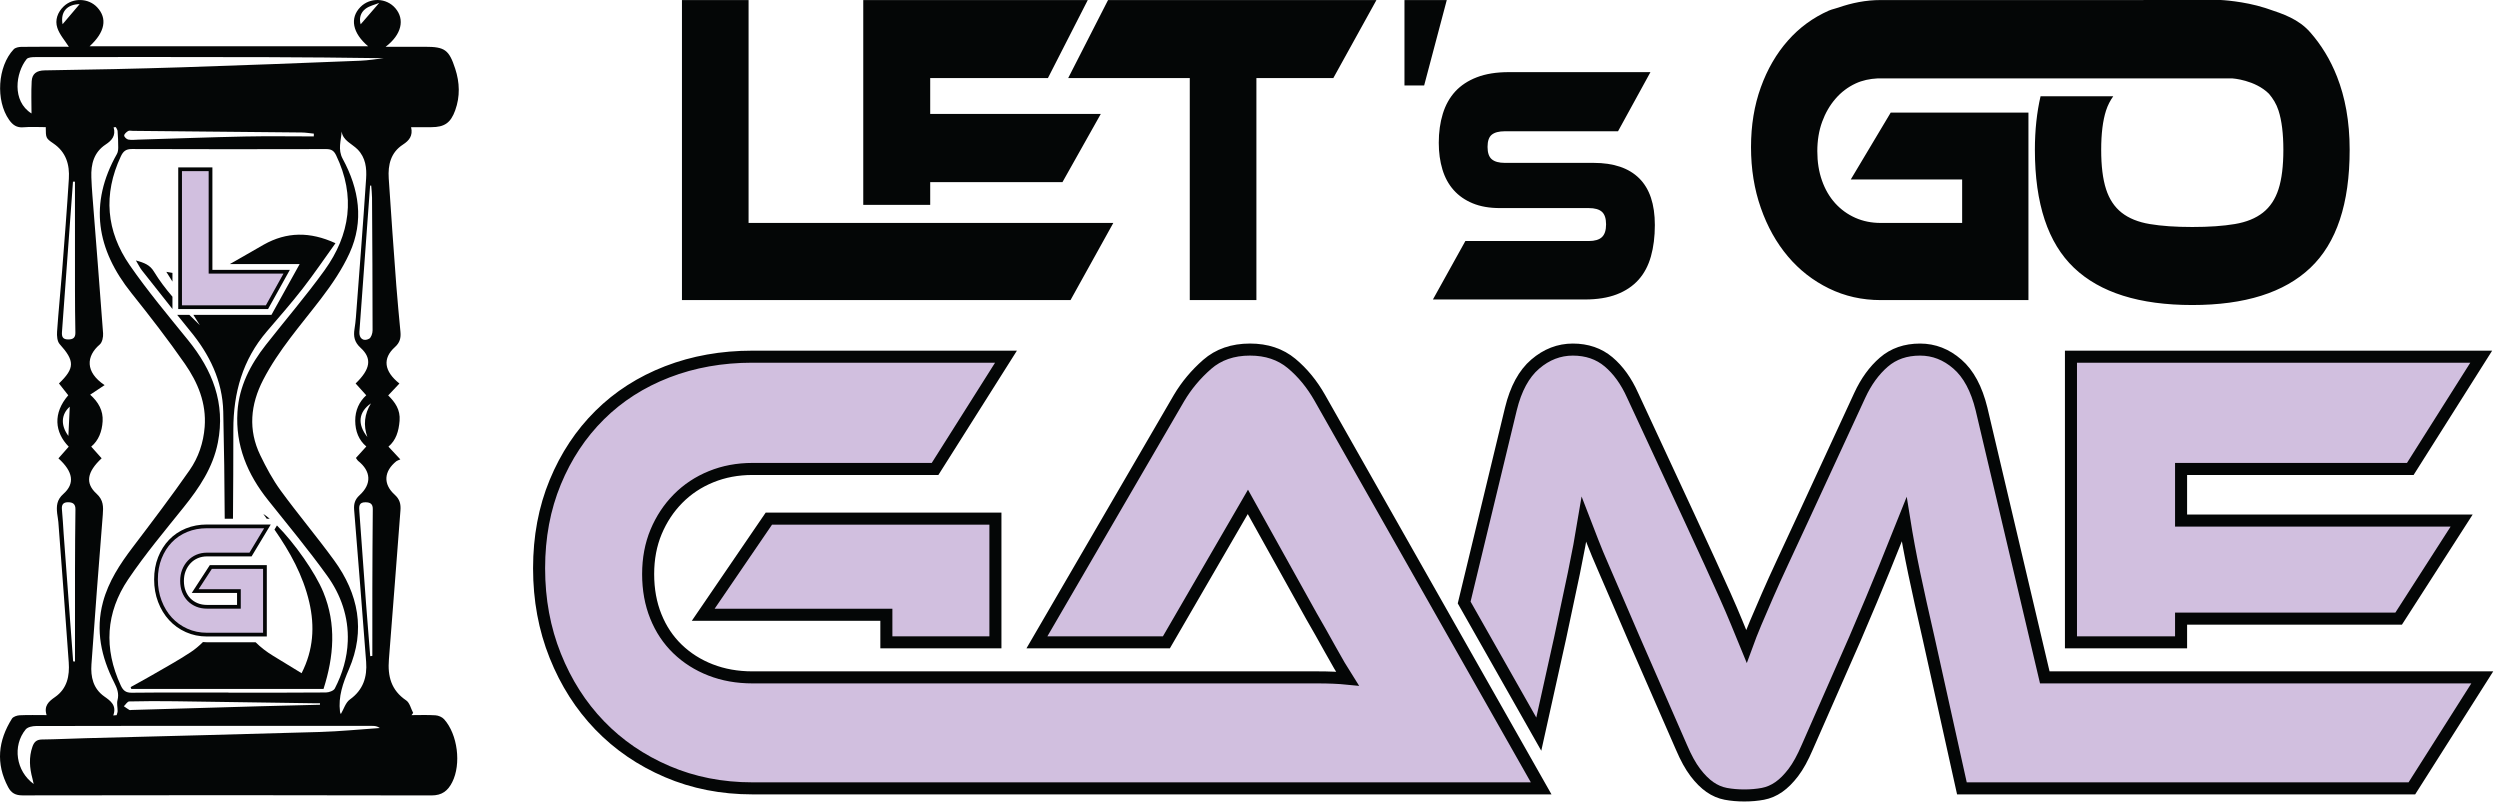
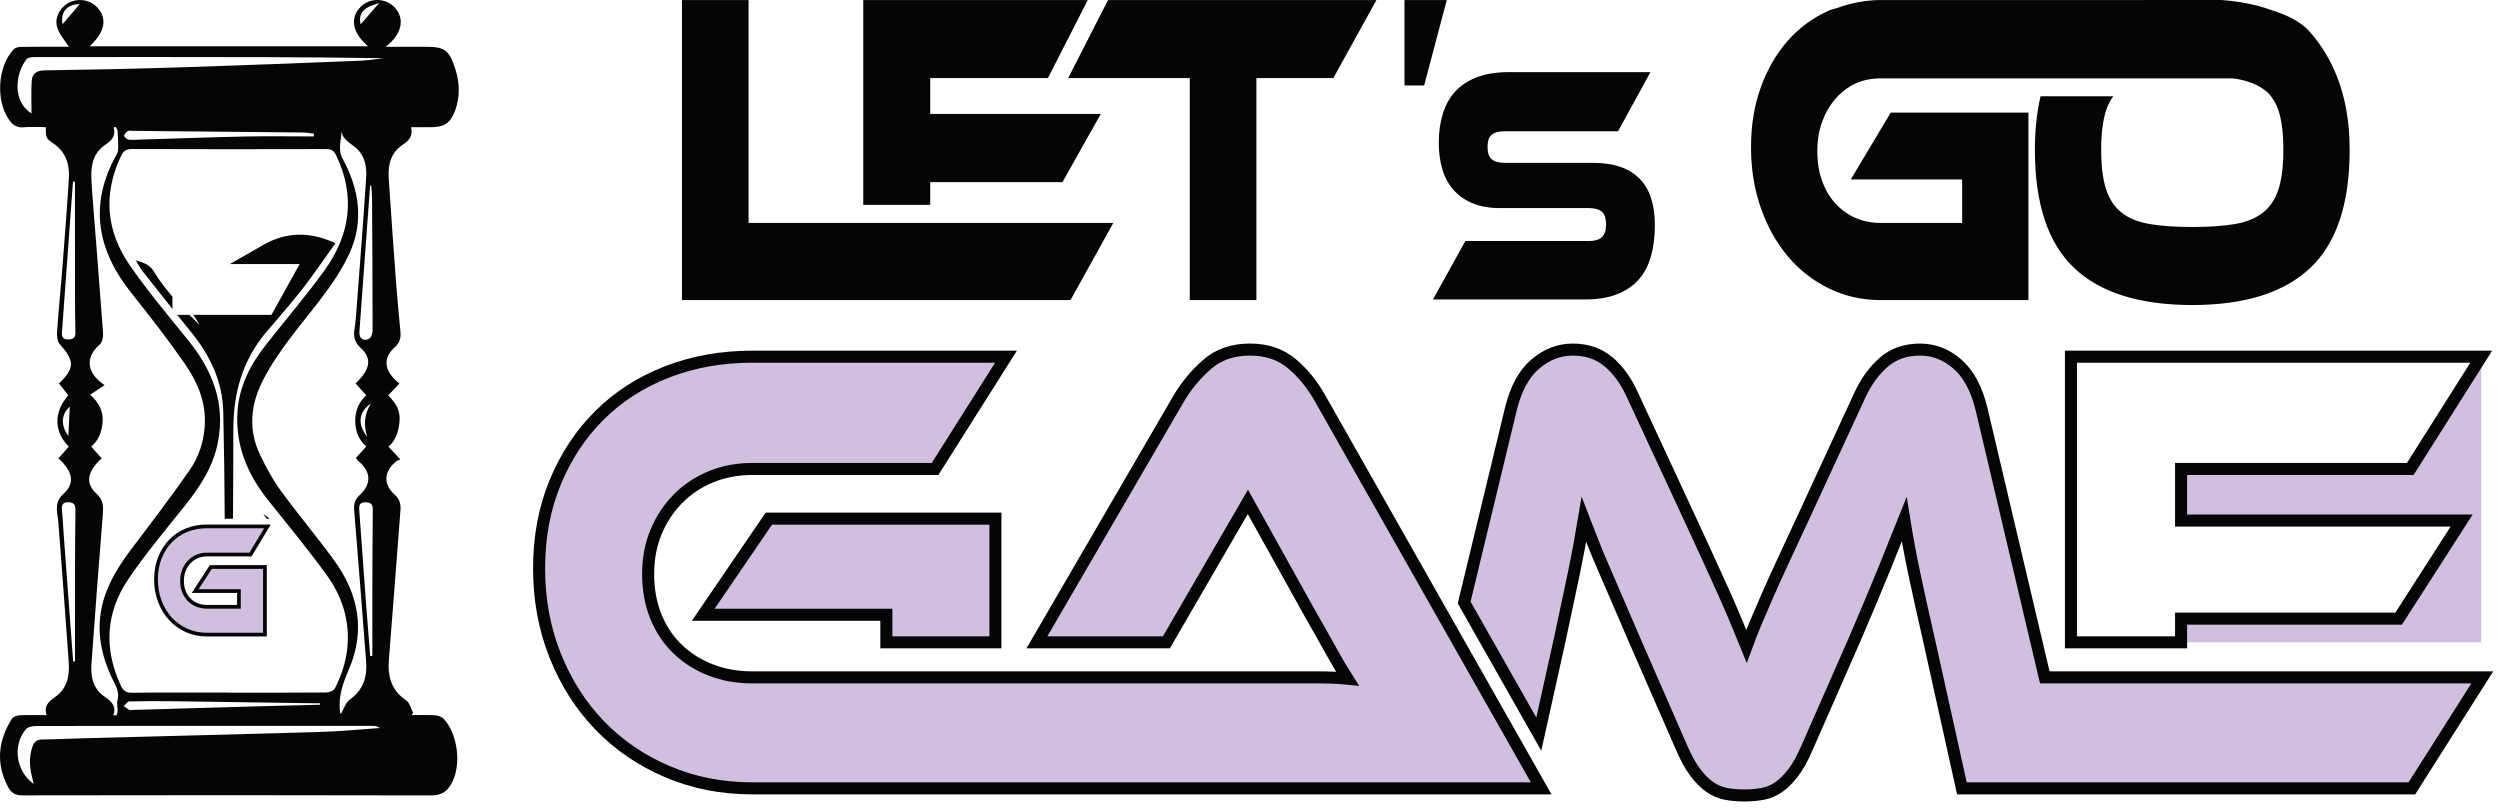
<svg xmlns="http://www.w3.org/2000/svg" width="198" height="64" viewBox="0 0 198 64" fill="none">
  <path fill-rule="evenodd" clip-rule="evenodd" d="M182.972 2.562C183.839 3.55 184.558 4.709 185.093 6.073C185.723 7.679 186.093 9.575 186.093 11.867C186.093 16.131 185.056 19.245 182.983 21.21C180.91 23.176 177.792 24.158 173.629 24.158C169.448 24.158 166.325 23.176 164.26 21.21C162.196 19.245 161.163 16.131 161.163 11.867C161.163 10.289 161.32 8.884 161.612 7.626H167.368C167.134 7.955 166.937 8.325 166.797 8.759C166.542 9.554 166.414 10.589 166.414 11.867C166.414 13.146 166.542 14.182 166.797 14.975C167.052 15.77 167.464 16.392 168.032 16.841C168.602 17.29 169.346 17.592 170.264 17.745C171.182 17.9 172.303 17.978 173.629 17.978C174.954 17.978 176.076 17.9 176.994 17.745C177.911 17.592 178.653 17.29 179.223 16.841C179.794 16.392 180.205 15.77 180.46 14.975C180.715 14.182 180.842 13.146 180.842 11.867C180.842 10.589 180.715 9.554 180.46 8.759C180.289 8.225 180.019 7.802 179.704 7.429C178.602 6.327 176.812 6.21 176.812 6.21H148.698C148.084 6.242 147.501 6.362 146.965 6.611C146.354 6.896 145.821 7.298 145.372 7.819C144.921 8.34 144.569 8.95 144.314 9.647C144.06 10.347 143.931 11.121 143.931 11.975C143.931 12.827 144.054 13.603 144.301 14.301C144.547 15 144.896 15.597 145.345 16.095C145.797 16.592 146.327 16.977 146.939 17.249C147.551 17.521 148.223 17.657 148.954 17.657H155.402V14.213H146.582L149.743 8.92H160.653V23.767H148.954C147.475 23.767 146.106 23.459 144.849 22.843C143.591 22.228 142.507 21.382 141.599 20.304C140.689 19.226 139.975 17.947 139.458 16.467C138.939 14.989 138.68 13.384 138.68 11.654C138.68 9.926 138.939 8.346 139.458 6.913C139.975 5.48 140.689 4.249 141.599 3.219C142.507 2.188 143.591 1.395 144.849 0.838C144.992 0.775 145.144 0.733 145.296 0.691C145.397 0.663 145.497 0.635 145.595 0.601C146.649 0.236 147.755 0.004 148.954 0.004H169.756C169.76 0.003 169.764 0.003 169.768 0.002C169.772 0.001 169.776 0.001 169.781 0H175.885C175.885 0 177.685 0.081 179.399 0.629C179.465 0.651 179.532 0.673 179.598 0.695C180.834 1.106 182.046 1.508 182.972 2.562ZM81.949 17.656H59.287V0.003H54.011V23.766H84.786L88.175 17.656H81.949ZM73.672 14.425V16.227H68.37V0.003H86.152L82.995 6.184H73.672V9.025H87.182L84.147 14.425H73.672ZM87.758 0.003H88.124H109.015L105.599 6.184H99.507V23.766H94.23V6.184H84.6L87.758 0.003ZM112.792 6.771L114.585 0.003H111.234V6.771H112.792ZM126.217 12.9C127.801 12.9 129.004 13.308 129.828 14.125C130.652 14.942 131.064 16.175 131.064 17.825C131.064 18.74 130.961 19.566 130.755 20.301C130.549 21.037 130.221 21.656 129.771 22.158C129.32 22.66 128.743 23.047 128.042 23.316C127.34 23.585 126.5 23.719 125.521 23.719H113.487L116.057 19.089H125.83C126.307 19.089 126.654 18.986 126.873 18.78C127.092 18.574 127.201 18.238 127.201 17.772C127.201 17.305 127.092 16.973 126.873 16.776C126.654 16.578 126.307 16.48 125.83 16.48H118.8C117.961 16.48 117.242 16.354 116.636 16.102C116.03 15.852 115.528 15.501 115.13 15.053C114.729 14.604 114.434 14.062 114.241 13.425C114.048 12.788 113.951 12.083 113.951 11.312C113.951 10.469 114.057 9.702 114.27 9.011C114.482 8.32 114.811 7.732 115.254 7.247C115.699 6.764 116.272 6.386 116.974 6.117C117.675 5.848 118.516 5.713 119.495 5.713H130.716L128.148 10.396H119.186C118.722 10.396 118.378 10.486 118.152 10.665C117.927 10.845 117.814 11.169 117.814 11.635C117.814 12.102 117.927 12.429 118.152 12.617C118.378 12.806 118.722 12.9 119.186 12.9H126.217Z" fill="#040606" />
  <path d="M78.837 50.873V41.077H60.893L55.694 48.691H70.2V50.873H78.837Z" fill="#D1BFDF" />
  <path d="M102.292 28.785C101.411 28.054 100.314 27.686 99.001 27.686C97.631 27.686 96.498 28.079 95.604 28.862C94.709 29.646 93.969 30.531 93.382 31.52L82.124 50.873H92.378L98.832 39.748L103.864 48.793C104.339 49.61 104.835 50.488 105.352 51.425C105.869 52.362 106.323 53.136 106.715 53.75C106.044 53.683 105.253 53.648 104.346 53.648H59.593C58.391 53.648 57.287 53.452 56.281 53.06C55.274 52.669 54.401 52.114 53.66 51.399C52.919 50.684 52.346 49.824 51.942 48.818C51.536 47.814 51.333 46.698 51.333 45.471C51.333 44.245 51.543 43.129 51.962 42.124C52.382 41.119 52.961 40.241 53.702 39.492C54.443 38.743 55.317 38.163 56.323 37.755C57.329 37.345 58.419 37.141 59.593 37.141H74.057L79.675 28.249H59.593C57.161 28.249 54.911 28.65 52.843 29.45C50.774 30.251 48.992 31.392 47.497 32.874C46.001 34.356 44.828 36.127 43.976 38.189C43.123 40.25 42.696 42.525 42.696 45.011C42.696 47.498 43.123 49.807 43.976 51.936C44.828 54.066 46.001 55.905 47.497 57.455C48.992 59.005 50.774 60.223 52.843 61.109C54.911 61.995 57.161 62.438 59.593 62.438H122.06L104.535 31.52C103.919 30.43 103.172 29.518 102.292 28.785Z" fill="#D1BFDF" />
  <path d="M161.947 53.648L156.935 32.388C156.543 30.787 155.907 29.603 155.026 28.837C154.147 28.07 153.161 27.687 152.071 27.687C150.925 27.687 149.968 28.018 149.199 28.684C148.431 29.348 147.795 30.224 147.292 31.316L142.806 41.025C142.19 42.353 141.653 43.512 141.191 44.5C140.73 45.489 140.325 46.383 139.976 47.184C139.626 47.984 139.319 48.699 139.053 49.33C138.788 49.961 138.543 50.581 138.32 51.195C138.068 50.581 137.809 49.952 137.544 49.304C137.278 48.657 136.971 47.941 136.621 47.157C136.272 46.374 135.867 45.48 135.405 44.474C134.944 43.471 134.406 42.303 133.792 40.974L129.305 31.316C128.802 30.191 128.166 29.305 127.397 28.657C126.629 28.011 125.685 27.687 124.568 27.687C123.478 27.687 122.485 28.07 121.591 28.837C120.696 29.603 120.053 30.787 119.663 32.388L115.962 47.718L121.872 58.145L123.562 50.531C123.98 48.588 124.344 46.877 124.651 45.395C124.959 43.913 125.224 42.49 125.448 41.127C125.672 41.707 125.902 42.303 126.14 42.916C126.377 43.529 126.656 44.202 126.978 44.935C127.3 45.668 127.655 46.493 128.048 47.413C128.439 48.332 128.887 49.372 129.389 50.531L133.163 59.167C133.526 60.019 133.897 60.693 134.274 61.186C134.651 61.68 135.035 62.063 135.427 62.335C135.818 62.608 136.237 62.787 136.684 62.872C137.131 62.956 137.62 63 138.151 63C138.683 63 139.172 62.956 139.619 62.872C140.066 62.787 140.485 62.608 140.877 62.335C141.269 62.063 141.653 61.68 142.03 61.186C142.407 60.693 142.777 60.019 143.141 59.167L146.915 50.581C147.864 48.367 148.633 46.536 149.22 45.088C149.807 43.64 150.338 42.321 150.814 41.127C151.037 42.525 151.302 43.956 151.61 45.42C151.918 46.886 152.295 48.588 152.742 50.531L155.383 62.438H191.02L196.596 53.648H161.947Z" fill="#D1BFDF" />
-   <path d="M172.741 48.997H189.972L194.961 41.23H172.741V37.141H190.895L196.513 28.249H164.02V50.873H172.741V48.997Z" fill="#D1BFDF" />
+   <path d="M172.741 48.997H189.972L194.961 41.23H172.741V37.141H190.895L196.513 28.249V50.873H172.741V48.997Z" fill="#D1BFDF" />
  <path d="M78.837 50.873V41.077H60.893L55.694 48.691H70.2V50.873H78.837Z" stroke="#040606" stroke-width="0.954" stroke-miterlimit="10" />
  <path d="M102.292 28.785C101.411 28.054 100.314 27.686 99.001 27.686C97.631 27.686 96.498 28.079 95.604 28.862C94.709 29.646 93.969 30.531 93.382 31.52L82.124 50.873H92.378L98.832 39.748L103.864 48.793C104.339 49.61 104.835 50.488 105.352 51.425C105.869 52.362 106.323 53.136 106.715 53.75C106.044 53.683 105.253 53.648 104.346 53.648H59.593C58.391 53.648 57.287 53.452 56.281 53.06C55.274 52.669 54.401 52.114 53.66 51.399C52.919 50.684 52.346 49.824 51.942 48.818C51.536 47.814 51.333 46.698 51.333 45.471C51.333 44.245 51.543 43.129 51.962 42.124C52.382 41.119 52.961 40.241 53.702 39.492C54.443 38.743 55.317 38.163 56.323 37.755C57.329 37.345 58.419 37.141 59.593 37.141H74.057L79.675 28.249H59.593C57.161 28.249 54.911 28.65 52.843 29.45C50.774 30.251 48.992 31.392 47.497 32.874C46.001 34.356 44.828 36.127 43.976 38.189C43.123 40.25 42.696 42.525 42.696 45.011C42.696 47.498 43.123 49.807 43.976 51.936C44.828 54.066 46.001 55.905 47.497 57.455C48.992 59.005 50.774 60.223 52.843 61.109C54.911 61.995 57.161 62.438 59.593 62.438H122.06L104.535 31.52C103.919 30.43 103.172 29.518 102.292 28.785Z" stroke="#040606" stroke-width="0.954" stroke-miterlimit="10" />
  <path d="M161.947 53.648L156.935 32.388C156.543 30.787 155.907 29.603 155.026 28.837C154.147 28.07 153.161 27.687 152.071 27.687C150.925 27.687 149.968 28.018 149.199 28.684C148.431 29.348 147.795 30.224 147.292 31.316L142.806 41.025C142.19 42.353 141.653 43.512 141.191 44.5C140.73 45.489 140.325 46.383 139.976 47.184C139.626 47.984 139.319 48.699 139.053 49.33C138.788 49.961 138.543 50.581 138.32 51.195C138.068 50.581 137.809 49.952 137.544 49.304C137.278 48.657 136.971 47.941 136.621 47.157C136.272 46.374 135.867 45.48 135.405 44.474C134.944 43.471 134.406 42.303 133.792 40.974L129.305 31.316C128.802 30.191 128.166 29.305 127.397 28.657C126.629 28.011 125.685 27.687 124.568 27.687C123.478 27.687 122.485 28.07 121.591 28.837C120.696 29.603 120.053 30.787 119.663 32.388L115.962 47.718L121.872 58.145L123.562 50.531C123.98 48.588 124.344 46.877 124.651 45.395C124.959 43.913 125.224 42.49 125.448 41.127C125.672 41.707 125.902 42.303 126.14 42.916C126.377 43.529 126.656 44.202 126.978 44.935C127.3 45.668 127.655 46.493 128.048 47.413C128.439 48.332 128.887 49.372 129.389 50.531L133.163 59.167C133.526 60.019 133.897 60.693 134.274 61.186C134.651 61.68 135.035 62.063 135.427 62.335C135.818 62.608 136.237 62.787 136.684 62.872C137.131 62.956 137.62 63 138.151 63C138.683 63 139.172 62.956 139.619 62.872C140.066 62.787 140.485 62.608 140.877 62.335C141.269 62.063 141.653 61.68 142.03 61.186C142.407 60.693 142.777 60.019 143.141 59.167L146.915 50.581C147.864 48.367 148.633 46.536 149.22 45.088C149.807 43.64 150.338 42.321 150.814 41.127C151.037 42.525 151.302 43.956 151.61 45.42C151.918 46.886 152.295 48.588 152.742 50.531L155.383 62.438H191.02L196.596 53.648H161.947Z" stroke="#040606" stroke-width="0.954" stroke-miterlimit="10" />
  <path d="M172.741 48.997H189.972L194.961 41.23H172.741V37.141H190.895L196.513 28.249H164.02V50.873H172.741V48.997Z" stroke="#040606" stroke-width="0.954" stroke-miterlimit="10" />
-   <path d="M22.704 21.521L21.144 24.329H14.264V13.407H16.674V21.521H22.704Z" fill="#D1BFDF" stroke="#040606" stroke-width="0.296" stroke-miterlimit="10" />
  <path d="M13.658 24.472V23.499C13.114 22.865 12.618 22.21 12.187 21.502C11.87 20.98 11.427 20.811 10.763 20.627C10.969 20.971 11.08 21.211 11.239 21.413C12.044 22.433 12.847 23.456 13.658 24.472Z" fill="#040606" />
-   <path d="M13.658 21.613C13.542 21.592 13.398 21.57 13.172 21.529C13.338 21.792 13.498 22.047 13.658 22.302V21.613Z" fill="#040606" />
  <path d="M28.553 4.808C23.847 4.993 19.141 5.18 14.434 5.329C10.805 5.444 7.174 5.52 3.544 5.573C2.89 5.583 2.543 5.843 2.509 6.436C2.459 7.307 2.496 8.183 2.496 8.987C0.924 8.002 1.241 5.76 2.107 4.682C2.224 4.537 2.558 4.522 2.791 4.522C5.843 4.512 8.894 4.515 11.946 4.515C18.091 4.515 24.235 4.515 30.391 4.61C29.778 4.678 29.167 4.784 28.553 4.808ZM25.345 55.815C23.731 55.856 22.118 55.893 20.505 55.938C17.146 56.033 13.788 56.132 10.429 56.229C10.367 56.231 10.291 56.255 10.245 56.228C10.094 56.14 9.954 56.033 9.809 55.934C9.951 55.801 10.089 55.558 10.234 55.554C11.437 55.523 12.641 55.523 13.844 55.539C17.515 55.586 21.186 55.645 24.857 55.698C25.019 55.701 25.181 55.699 25.343 55.699L25.345 55.815ZM29.232 26.829C28.784 27.073 28.427 26.8 28.464 26.282C28.684 23.202 28.914 20.122 29.141 17.043C29.199 16.262 29.256 15.48 29.313 14.699C29.343 14.7 29.372 14.701 29.401 14.702C29.423 15.021 29.463 15.341 29.465 15.661C29.487 19.165 29.508 22.668 29.508 26.172C29.508 26.398 29.398 26.738 29.232 26.829ZM29.525 40.316C29.505 42.39 29.496 44.464 29.49 46.538C29.485 48.341 29.489 50.143 29.489 51.946C29.433 51.954 29.377 51.962 29.32 51.97C29.209 50.568 29.092 49.168 28.988 47.766C28.808 45.347 28.639 42.927 28.46 40.508C28.433 40.133 28.403 39.776 28.939 39.78C29.297 39.782 29.53 39.888 29.525 40.316ZM29.094 34.61C28.287 33.59 28.39 32.638 29.381 31.946C28.858 32.792 28.767 33.677 29.094 34.61ZM27.057 10.414C27.158 11.139 27.877 11.384 28.317 11.829C28.965 12.485 29.05 13.324 28.996 14.148C28.754 17.81 28.464 21.469 28.188 25.13C28.164 25.44 28.126 25.749 28.077 26.056C27.984 26.637 28.065 27.097 28.559 27.546C29.483 28.387 29.342 29.238 28.165 30.371C28.431 30.666 28.699 30.963 29.007 31.306C28.451 31.811 28.131 32.494 28.134 33.324C28.138 34.156 28.415 34.86 29.013 35.361C28.718 35.686 28.45 35.982 28.189 36.27C28.284 36.4 28.31 36.46 28.355 36.496C29.391 37.316 29.457 38.329 28.472 39.226C28.1 39.565 28.011 39.924 28.048 40.383C28.37 44.393 28.695 48.402 28.998 52.414C29.089 53.617 28.768 54.645 27.709 55.401C27.371 55.642 27.229 56.158 26.996 56.553C26.993 56.545 26.938 56.457 26.927 56.363C26.783 55.164 27.159 54.107 27.635 53.006C28.964 49.932 28.39 47.026 26.463 44.38C25.097 42.504 23.597 40.725 22.229 38.851C21.598 37.987 21.083 37.025 20.615 36.058C19.64 34.043 19.834 32.039 20.843 30.084C22.062 27.724 23.82 25.752 25.419 23.662C26.281 22.535 27.1 21.33 27.686 20.045C28.845 17.501 28.44 14.965 27.14 12.575C26.737 11.834 27.019 11.143 27.057 10.414ZM9.836 10.733C9.842 10.606 10.014 10.458 10.149 10.376C10.24 10.321 10.392 10.363 10.516 10.364C14.972 10.406 19.428 10.446 23.885 10.493C24.209 10.496 24.533 10.552 24.857 10.584C24.855 10.657 24.854 10.73 24.852 10.804C23.04 10.804 21.227 10.773 19.415 10.811C16.598 10.869 13.781 10.975 10.964 11.059C10.694 11.068 10.418 11.103 10.158 11.054C10.027 11.03 9.831 10.84 9.836 10.733ZM10.444 11.803C15.571 11.822 20.698 11.82 25.824 11.807C26.233 11.806 26.441 11.924 26.624 12.305C28.174 15.532 27.736 18.583 25.706 21.404C24.242 23.438 22.6 25.343 21.053 27.318C19.83 28.88 18.936 30.596 18.807 32.619C18.637 35.285 19.596 37.564 21.235 39.614C22.814 41.589 24.427 43.54 25.905 45.589C27 47.108 27.613 48.856 27.544 50.78C27.496 52.11 27.122 53.357 26.518 54.527C26.424 54.71 26.058 54.842 25.816 54.844C23.242 54.867 20.669 54.858 18.095 54.858V54.851C15.542 54.851 12.988 54.837 10.436 54.864C9.958 54.868 9.751 54.69 9.561 54.28C8.209 51.363 8.377 48.513 10.156 45.877C11.498 43.89 13.05 42.041 14.553 40.167C15.786 38.63 16.865 37.032 17.254 35.055C17.867 31.941 16.83 29.323 14.896 26.939C13.317 24.992 11.701 23.063 10.276 21.005C8.414 18.317 8.157 15.402 9.568 12.388C9.757 11.983 9.967 11.801 10.444 11.803ZM7.224 35.372C7.812 34.886 8.081 34.166 8.128 33.366C8.178 32.524 7.802 31.85 7.141 31.26C7.521 31.008 7.876 30.772 8.285 30.501C6.723 29.459 6.829 28.201 7.899 27.286C8.099 27.114 8.185 26.692 8.164 26.397C7.899 22.756 7.603 19.118 7.319 15.479C7.281 15.003 7.252 14.527 7.235 14.05C7.197 13.003 7.431 12.063 8.369 11.444C8.854 11.125 9.191 10.749 8.998 10.083C9.057 10.078 9.116 10.073 9.175 10.068C9.223 10.17 9.305 10.269 9.313 10.374C9.344 10.805 9.364 11.238 9.363 11.669C9.363 11.845 9.345 12.045 9.261 12.192C7.024 16.14 7.656 19.768 10.408 23.21C11.87 25.038 13.307 26.893 14.642 28.814C15.666 30.289 16.355 31.928 16.21 33.811C16.113 35.067 15.716 36.234 15.017 37.238C13.574 39.31 12.045 41.324 10.517 43.336C9.507 44.668 8.597 46.044 8.158 47.678C7.553 49.927 8.016 52.038 9.044 54.055C9.281 54.517 9.442 54.932 9.306 55.459C9.237 55.727 9.319 56.033 9.316 56.322C9.315 56.428 9.265 56.534 9.238 56.641C9.149 56.648 9.06 56.656 8.971 56.664C9.26 55.859 8.755 55.51 8.256 55.157C7.372 54.531 7.173 53.602 7.242 52.62C7.52 48.669 7.826 44.72 8.141 40.772C8.192 40.133 8.2 39.605 7.644 39.099C6.735 38.271 6.888 37.383 8.05 36.297C7.787 36.003 7.522 35.706 7.224 35.372ZM25.33 57.973C19.155 58.156 12.979 58.302 6.803 58.465C5.642 58.495 4.483 58.554 3.322 58.568C2.895 58.574 2.699 58.765 2.568 59.143C2.275 59.984 2.342 60.815 2.566 61.651C2.601 61.781 2.627 61.913 2.668 62.092C1.265 61.076 0.972 59.063 2.034 57.77C2.19 57.581 2.571 57.502 2.848 57.501C7.826 57.486 12.804 57.491 17.782 57.491C21.681 57.491 25.581 57.489 29.48 57.491C29.68 57.491 29.88 57.509 30.083 57.659C28.499 57.767 26.916 57.926 25.33 57.973ZM5.042 42.282C4.995 41.642 4.97 41 4.905 40.361C4.864 39.961 5.01 39.77 5.409 39.777C5.773 39.784 5.982 39.921 5.975 40.337C5.952 41.953 5.944 43.569 5.94 45.185C5.935 47.587 5.939 49.99 5.939 52.392C5.89 52.388 5.842 52.384 5.793 52.38C5.543 49.014 5.292 45.648 5.042 42.282ZM5.404 26.884C4.985 26.884 4.879 26.688 4.908 26.296C5.205 22.327 5.491 18.357 5.78 14.387C5.832 14.388 5.885 14.389 5.937 14.389C5.937 17.232 5.934 20.073 5.938 22.916C5.94 24.056 5.947 25.198 5.97 26.338C5.979 26.752 5.785 26.884 5.404 26.884ZM4.955 1.919C4.776 0.959 5.289 0.342 6.307 0.327C5.871 0.84 5.403 1.39 4.955 1.919ZM28.564 1.926C28.432 1.473 28.539 0.999 28.962 0.687C29.261 0.465 29.663 0.381 30.033 0.23C29.492 0.854 29.026 1.393 28.564 1.926ZM5.416 34.525C4.787 33.681 4.847 32.807 5.525 32.209C5.492 32.922 5.452 33.757 5.416 34.525ZM34.491 56.652C33.861 56.61 33.226 56.638 32.593 56.638C32.636 56.579 32.679 56.52 32.722 56.462C32.542 56.124 32.449 55.659 32.169 55.471C30.98 54.67 30.693 53.559 30.802 52.224C31.12 48.294 31.407 44.363 31.715 40.433C31.754 39.933 31.67 39.551 31.254 39.175C30.324 38.333 30.407 37.323 31.389 36.53C31.453 36.478 31.542 36.458 31.707 36.384C31.331 35.98 31.058 35.688 30.765 35.374C31.368 34.864 31.579 34.154 31.647 33.327C31.719 32.436 31.279 31.846 30.745 31.318C31.06 30.983 31.345 30.682 31.634 30.374C30.41 29.403 30.283 28.381 31.276 27.49C31.678 27.129 31.759 26.757 31.716 26.284C31.604 25.065 31.48 23.848 31.389 22.627C31.178 19.793 30.971 16.958 30.787 14.121C30.719 13.06 30.943 12.081 31.913 11.451C32.4 11.134 32.719 10.759 32.559 10.072C33.137 10.072 33.651 10.073 34.165 10.072C35.202 10.071 35.695 9.733 36.053 8.736C36.448 7.641 36.409 6.534 36.052 5.44C35.563 3.941 35.225 3.705 33.667 3.705C32.665 3.705 31.663 3.705 30.542 3.705C31.814 2.736 32.076 1.537 31.311 0.648C30.599 -0.179 29.305 -0.22 28.542 0.559C27.691 1.428 27.908 2.61 29.155 3.664H7.096C8.323 2.543 8.522 1.452 7.689 0.571C7.002 -0.157 5.778 -0.193 5.05 0.501C4.559 0.97 4.337 1.592 4.54 2.204C4.719 2.746 5.139 3.208 5.452 3.704C4.253 3.704 2.971 3.695 1.689 3.712C1.484 3.715 1.214 3.769 1.085 3.905C-0.195 5.258 -0.355 7.963 0.719 9.488C1.001 9.888 1.317 10.129 1.853 10.081C2.441 10.029 3.037 10.07 3.624 10.07C3.636 10.897 3.606 10.94 4.216 11.352C5.24 12.043 5.523 13.042 5.453 14.169C5.302 16.592 5.11 19.012 4.922 21.432C4.796 23.045 4.63 24.655 4.52 26.268C4.497 26.595 4.529 27.033 4.724 27.251C5.918 28.578 5.941 29.147 4.67 30.37C4.912 30.679 5.16 30.993 5.406 31.306C4.181 32.724 4.325 34.231 5.444 35.377C5.171 35.687 4.898 35.996 4.628 36.303C5.795 37.356 5.947 38.297 5.021 39.118C4.491 39.588 4.464 40.08 4.527 40.666C4.552 40.892 4.604 41.117 4.621 41.343C4.899 45.047 5.184 48.749 5.444 52.454C5.52 53.53 5.324 54.54 4.354 55.21C3.868 55.547 3.457 55.899 3.691 56.637C2.925 56.637 2.243 56.616 1.563 56.649C1.349 56.66 1.046 56.759 0.945 56.919C-0.15 58.663 -0.35 60.47 0.645 62.341C0.895 62.81 1.224 62.995 1.783 62.994C12.578 62.975 23.373 62.97 34.168 62.998C35.022 63 35.475 62.621 35.815 61.95C36.541 60.517 36.252 58.167 35.172 56.962C35.017 56.79 34.727 56.668 34.491 56.652Z" fill="#040606" />
  <path d="M23.733 20.915L21.5 24.935H15.313C15.483 25.205 15.654 25.476 15.829 25.755C15.543 25.48 15.265 25.207 14.994 24.935H14.031C14.364 25.349 14.693 25.767 15.033 26.177C16.591 28.053 17.625 30.163 17.682 32.607C17.749 35.432 17.782 38.258 17.798 41.083H18.452C18.47 38.728 18.482 36.373 18.481 34.018C18.479 31.118 19.215 28.492 21.13 26.253C22.087 25.135 23.06 24.027 23.964 22.865C24.862 21.711 25.683 20.496 26.57 19.262C24.552 18.333 22.706 18.355 20.891 19.375C19.991 19.882 19.104 20.413 18.201 20.915H23.733Z" fill="#040606" />
-   <path d="M21.738 41.942C22.964 43.706 24.001 45.566 24.494 47.695C24.937 49.609 24.825 51.476 23.886 53.318C23.112 52.845 22.374 52.392 21.633 51.942C21.102 51.62 20.642 51.261 20.245 50.867H16.389C16.282 50.867 16.178 50.858 16.074 50.851C15.781 51.141 15.461 51.415 15.091 51.66C14.089 52.322 13.03 52.896 11.992 53.501C11.45 53.817 10.896 54.112 10.347 54.416C10.364 54.465 10.38 54.513 10.397 54.561H25.624C26.44 51.995 26.651 49.444 25.608 46.902C24.969 45.342 23.323 43.009 21.934 41.616L21.738 41.942Z" fill="#040606" />
  <path d="M21.359 41.083C21.18 40.932 21.008 40.8 20.849 40.699C20.954 40.845 21.041 40.967 21.125 41.083H21.359Z" fill="#040606" />
  <path d="M16.699 44.905H20.983V50.262H16.389C15.808 50.262 15.271 50.15 14.777 49.928C14.284 49.706 13.858 49.401 13.501 49.012C13.144 48.624 12.864 48.162 12.661 47.628C12.457 47.095 12.355 46.516 12.355 45.892C12.355 45.268 12.457 44.698 12.661 44.181C12.864 43.665 13.144 43.22 13.501 42.849C13.858 42.477 14.284 42.191 14.777 41.99C15.271 41.789 15.808 41.689 16.389 41.689H21.183L19.842 43.919H16.389C16.109 43.919 15.848 43.97 15.608 44.072C15.368 44.175 15.159 44.32 14.983 44.508C14.806 44.696 14.667 44.916 14.567 45.168C14.467 45.42 14.417 45.7 14.417 46.008C14.417 46.315 14.465 46.595 14.562 46.847C14.659 47.099 14.796 47.314 14.973 47.494C15.149 47.673 15.358 47.812 15.598 47.91C15.838 48.008 16.102 48.057 16.389 48.057H18.922V46.815H15.458L16.699 44.905Z" fill="#D1BFDF" stroke="#040606" stroke-width="0.296" stroke-miterlimit="10" />
</svg>